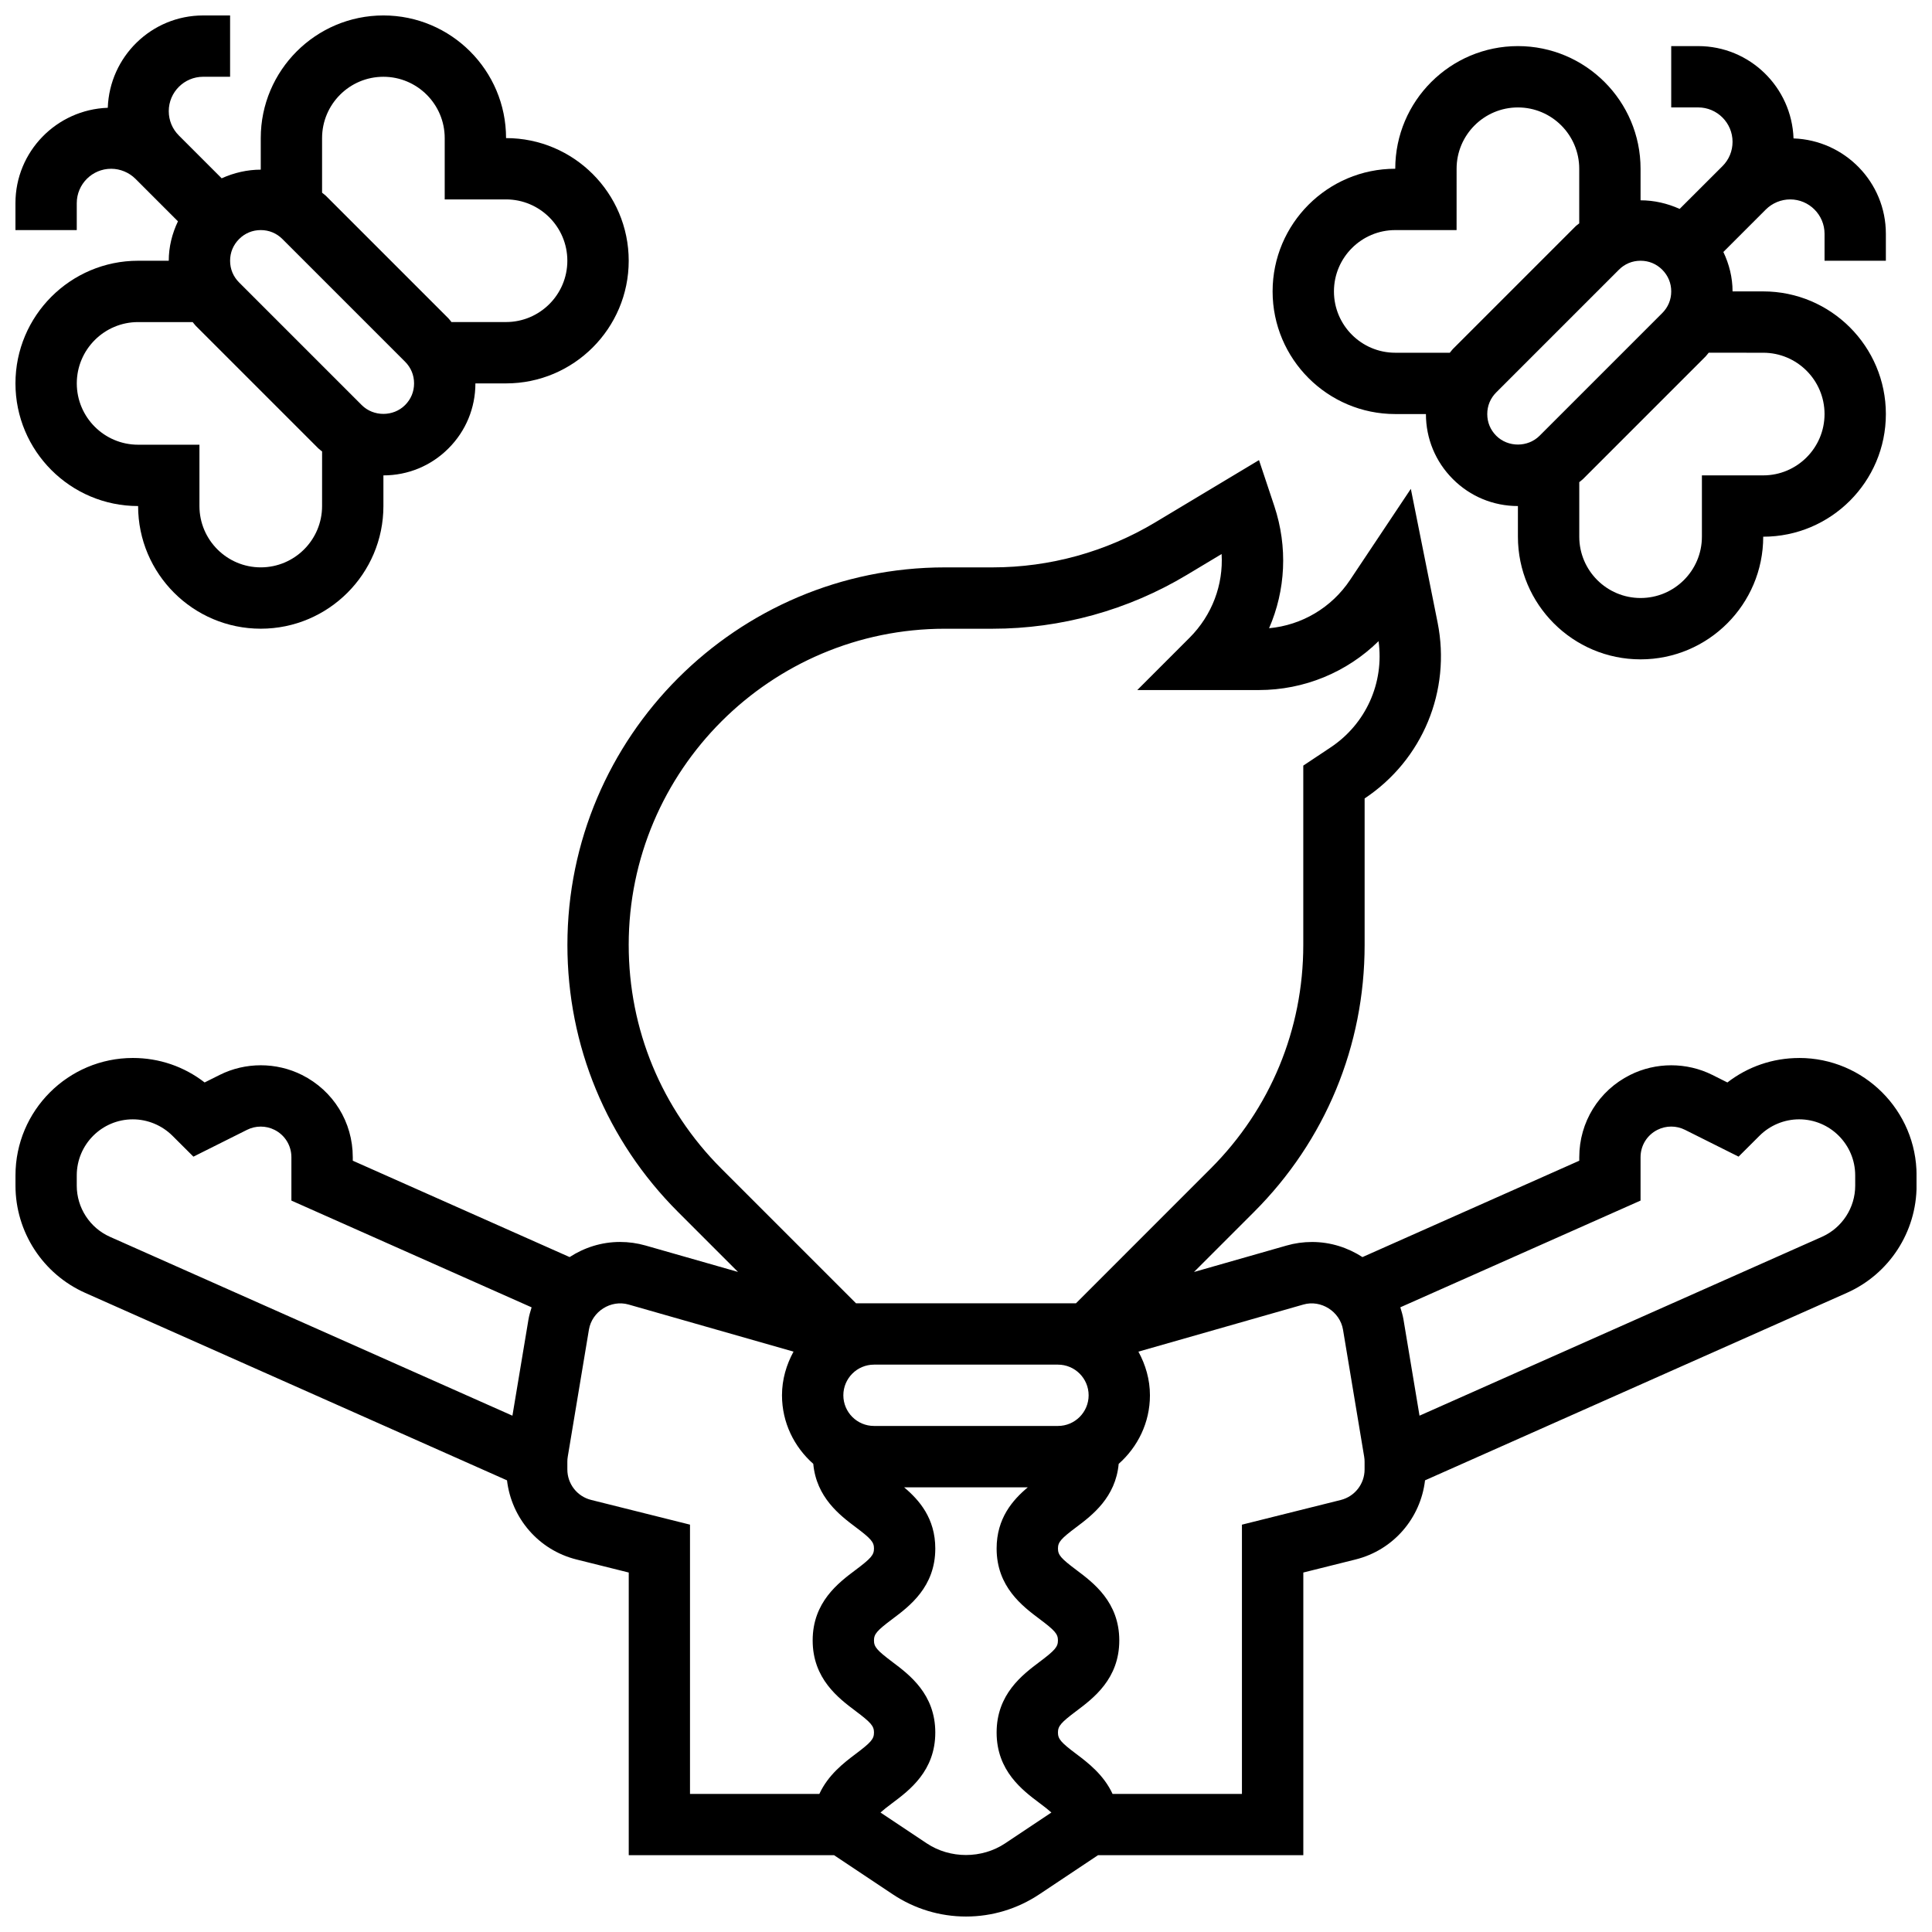
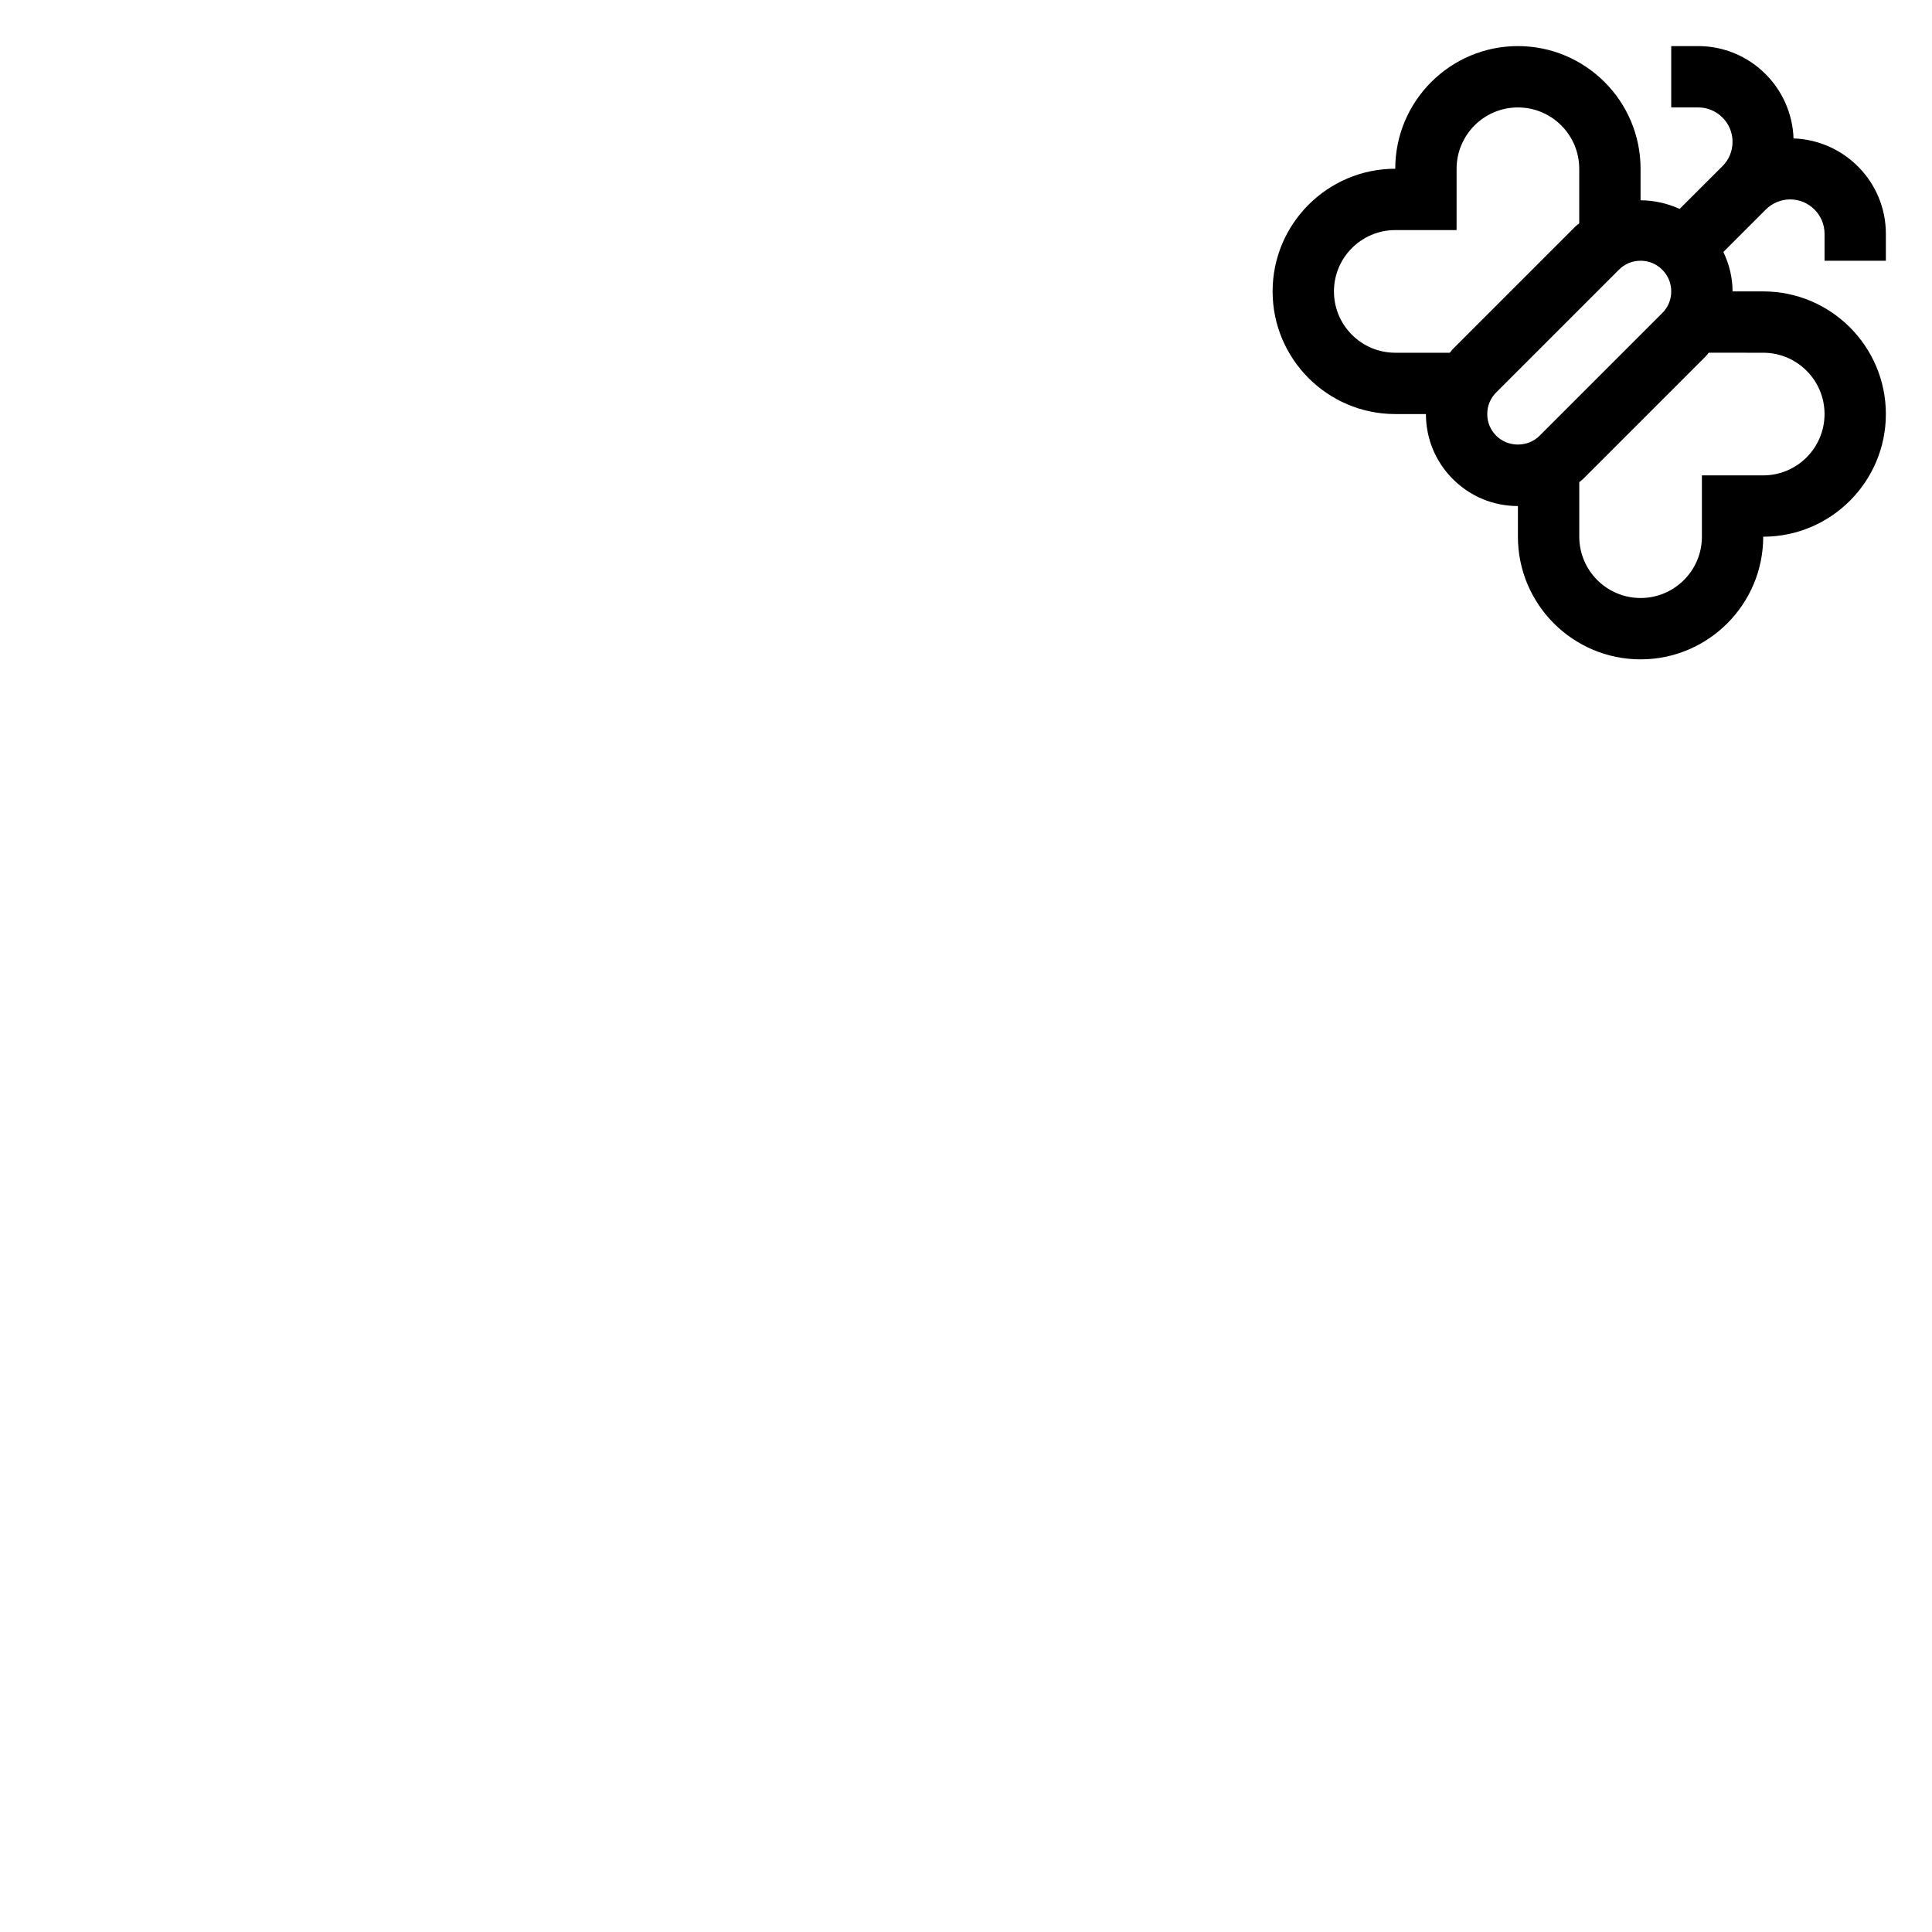
<svg xmlns="http://www.w3.org/2000/svg" width="800px" height="800px" version="1.1" viewBox="144 144 512 512">
  <defs>
    <clipPath id="b">
-       <path d="m148.09 265h503.81v386.9h-503.81z" />
-     </clipPath>
+       </clipPath>
    <clipPath id="a">
-       <path d="m148.09 148.09h162.91v162.91h-162.91z" />
-     </clipPath>
+       </clipPath>
  </defs>
  <g clip-path="url(#b)">
-     <path d="m620.8 424.38c-6.973 0-13.602 2.285-19.023 6.484l-3.973-1.992c-6.824-3.414-14.984-3.414-21.809 0-8.305 4.156-13.473 12.508-13.473 21.805v0.926l-57.457 25.539c-3.879-2.508-8.445-4.004-13.371-4.004-2.285 0-4.566 0.316-6.754 0.949l-24.523 7.004 15.91-15.91c18.91-18.906 29.312-44.035 29.312-70.762v-38.824l0.039-0.023c15.344-10.223 22.906-28.516 19.301-46.594l-7.094-35.43-16.09 24.125c-4.898 7.348-12.781 12.012-21.477 12.816 4.379-10.051 4.996-21.508 1.391-32.367l-4.062-12.188-27.48 16.488c-13.031 7.816-27.941 11.941-43.129 11.941h-12.621c-55.172 0-100.05 44.891-100.05 100.05 0 26.727 10.402 51.852 29.301 70.754l15.91 15.91-24.516-7.004c-2.191-0.625-4.465-0.941-6.75-0.941-4.918 0-9.492 1.496-13.359 4.008l-57.465-25.543v-0.926c0-9.297-5.168-17.641-13.473-21.801-6.824-3.414-14.984-3.414-21.809 0l-3.981 1.992c-5.426-4.211-12.039-6.488-19.02-6.488-17.145 0-31.105 13.953-31.105 31.117v2.707c0 12.277 7.258 23.434 18.469 28.426l111.79 49.684c1.188 10.043 8.371 18.453 18.383 20.965l13.879 3.465v74.914h54.418l15.57 10.375c5.769 3.844 12.473 5.875 19.398 5.875 6.922 0 13.629-2.031 19.398-5.875l15.566-10.375h54.418v-74.914l13.887-3.469c10.004-2.512 17.188-10.922 18.371-20.965l111.79-49.684c11.219-4.988 18.473-16.145 18.473-28.426v-2.707c0-17.16-13.961-31.113-31.105-31.113zm-245.18 97.512c-4.484 0-8.125-3.648-8.125-8.125 0-4.477 3.641-8.125 8.125-8.125h48.754c4.484 0 8.125 3.648 8.125 8.125 0 4.477-3.641 8.125-8.125 8.125zm-65.008-127.47c0-46.211 37.598-83.801 83.801-83.801h12.621c18.129 0 35.934-4.934 51.484-14.262l9.223-5.535c0.48 8.148-2.512 16.195-8.484 22.176l-13.867 13.871h32.219c12.02 0 23.348-4.723 31.723-12.953 1.527 11.012-3.332 21.906-12.676 28.133l-7.273 4.844v47.527c0 22.379-8.719 43.434-24.547 59.262l-35.699 35.707h-58.277l-35.707-35.707c-15.82-15.828-24.539-36.871-24.539-59.262zm-146.27 63.781v-2.707c0-8.195 6.664-14.859 14.855-14.859 3.91 0 7.734 1.586 10.516 4.363l5.543 5.527 14.211-7.109c2.266-1.145 4.996-1.145 7.273 0 2.762 1.379 4.484 4.164 4.484 7.262v11.488l63.66 28.293c-0.324 1.055-0.648 2.106-0.836 3.219l-4.25 25.492-106.63-47.391c-5.363-2.379-8.828-7.711-8.828-13.578zm206.39 150.63c-3.106 2.332-7.266 5.535-9.59 10.57h-34.285v-71.355l-26.191-6.551c-3.719-0.922-6.312-4.246-6.312-8.082v-2.031c0-0.453 0.031-0.91 0.113-1.363l5.606-33.656c0.805-4.801 5.793-7.996 10.516-6.648l43.703 12.48c-1.883 3.461-3.055 7.359-3.055 11.57 0 7.258 3.242 13.699 8.289 18.168 0.82 8.855 6.988 13.594 11.215 16.766 4.094 3.07 4.875 3.973 4.875 5.672 0 1.699-0.781 2.609-4.875 5.68-4.535 3.398-11.375 8.523-11.375 18.68s6.844 15.301 11.367 18.699c4.102 3.082 4.883 3.992 4.883 5.707 0 1.715-0.781 2.613-4.883 5.695zm48.754 12.992c1.406 1.047 2.414 1.852 3.144 2.512l-12.262 8.176c-6.176 4.113-14.586 4.113-20.762 0l-12.262-8.176c0.73-0.668 1.738-1.461 3.144-2.512 4.535-3.394 11.375-8.531 11.375-18.688s-6.844-15.301-11.367-18.699c-4.102-3.09-4.883-3.988-4.883-5.703 0-1.699 0.781-2.602 4.875-5.672 4.535-3.398 11.375-8.523 11.375-18.68 0-7.996-4.242-12.855-8.266-16.227h32.781c-4.019 3.359-8.262 8.219-8.262 16.215 0 10.156 6.852 15.285 11.375 18.68 4.094 3.07 4.875 3.973 4.875 5.672 0 1.715-0.781 2.625-4.883 5.703-4.527 3.41-11.367 8.543-11.367 18.711 0 10.156 6.84 15.293 11.367 18.688zm86.145-88.41c0 3.836-2.594 7.16-6.305 8.094l-26.199 6.543v71.352h-34.285c-2.332-5.039-6.484-8.238-9.59-10.57-4.102-3.082-4.883-3.992-4.883-5.695 0-1.707 0.781-2.625 4.883-5.703 4.527-3.406 11.371-8.543 11.371-18.699s-6.852-15.285-11.375-18.68c-4.094-3.07-4.875-3.973-4.875-5.68 0-1.707 0.781-2.602 4.875-5.672 4.227-3.168 10.402-7.906 11.215-16.766 5.043-4.473 8.285-10.914 8.285-18.172 0-4.211-1.172-8.109-3.055-11.57l43.711-12.48c4.664-1.355 9.695 1.844 10.508 6.648l5.606 33.656c0.078 0.453 0.113 0.91 0.113 1.355zm130.02-75.215c0 5.867-3.461 11.188-8.824 13.578l-106.64 47.391-4.25-25.492c-0.188-1.113-0.512-2.168-0.836-3.227l63.664-28.285v-11.488c0-3.098 1.723-5.883 4.492-7.266 2.266-1.145 4.996-1.145 7.273 0l14.211 7.109 5.551-5.535c2.766-2.769 6.582-4.352 10.5-4.352 8.191 0 14.855 6.664 14.855 14.863z" />
-   </g>
+     </g>
  <g clip-path="url(#a)">
-     <path d="m180.6 213.1c-17.926 0-32.504 14.578-32.504 32.504s14.578 32.504 32.504 32.504c0 17.926 14.578 32.504 32.504 32.504 17.926 0 32.504-14.578 32.504-32.504v-8.125c6.508 0 12.637-2.535 17.234-7.144 4.609-4.598 7.144-10.727 7.144-17.234h8.125c17.926 0 32.504-14.578 32.504-32.504 0-17.926-14.578-32.504-32.504-32.504 0-17.926-14.578-32.504-32.504-32.504s-32.504 14.578-32.504 32.504v8.363c-3.566 0-7.102 0.82-10.359 2.293l-11.352-11.355c-1.723-1.723-2.668-4.004-2.668-6.445 0-5.019 4.09-9.109 9.109-9.109h7.144v-16.25h-7.144c-13.676 0-24.793 10.906-25.27 24.469-13.562 0.477-24.469 11.594-24.469 25.27v7.144h16.25v-7.144c0-5.019 4.09-9.109 9.109-9.109 2.398 0 4.746 0.977 6.445 2.664l11.262 11.266c-1.543 3.234-2.438 6.762-2.438 10.449zm48.754-32.504c0-8.965 7.289-16.25 16.25-16.25 8.965 0 16.25 7.289 16.25 16.25v16.25h16.25c8.965 0 16.25 7.289 16.25 16.25 0 8.965-7.289 16.25-16.25 16.25h-14.457c-0.285-0.316-0.504-0.684-0.812-0.984l-32.504-32.504c-0.293-0.293-0.656-0.504-0.977-0.789zm-10.504 26.758 32.504 32.504c1.551 1.562 2.379 3.543 2.379 5.746s-0.828 4.184-2.383 5.746c-3.113 3.113-8.379 3.113-11.488 0l-32.504-32.504c-1.551-1.562-2.379-3.543-2.379-5.746 0-2.203 0.828-4.184 2.383-5.746 1.551-1.551 3.539-2.379 5.742-2.379 2.203 0 4.191 0.828 5.746 2.379zm-22.98 22.98 32.504 32.504c0.301 0.301 0.668 0.52 0.984 0.812l-0.004 14.457c0 8.965-7.289 16.25-16.25 16.25-8.965 0-16.25-7.289-16.25-16.25v-16.25l-16.254-0.004c-8.965 0-16.25-7.289-16.25-16.25 0-8.965 7.289-16.25 16.25-16.25h14.457c0.293 0.316 0.504 0.68 0.812 0.98z" />
-   </g>
+     </g>
  <path d="m513.76 253.73h8.125c0 6.508 2.543 12.637 7.144 17.234 4.598 4.609 10.727 7.144 17.234 7.144v8.125c0 17.926 14.578 32.504 32.504 32.504s32.504-14.578 32.504-32.504c17.926 0 32.504-14.578 32.504-32.504s-14.578-32.504-32.504-32.504h-8.125c0-3.688-0.895-7.215-2.438-10.449l11.262-11.262c1.699-1.691 4.047-2.668 6.445-2.668 5.019 0 9.109 4.09 9.109 9.109v7.144h16.25v-7.144c0-13.684-10.906-24.793-24.469-25.273-0.477-13.559-11.594-24.465-25.27-24.465h-7.144v16.25h7.144c5.019 0.004 9.109 4.09 9.109 9.113 0 2.438-0.941 4.723-2.664 6.445l-11.355 11.34c-3.258-1.469-6.793-2.281-10.359-2.281v-8.363c0-17.926-14.578-32.504-32.504-32.504s-32.504 14.578-32.504 32.504c-17.926 0-32.504 14.578-32.504 32.504 0 17.926 14.578 32.504 32.504 32.504zm97.512-16.25c8.965 0 16.25 7.289 16.25 16.25 0 8.965-7.289 16.25-16.25 16.25h-16.25v16.25c0 8.965-7.289 16.25-16.25 16.25-8.965 0-16.25-7.289-16.25-16.25v-14.457c0.316-0.285 0.684-0.504 0.984-0.812l32.504-32.504c0.301-0.301 0.52-0.668 0.812-0.984zm-26.758-22c1.551 1.562 2.379 3.543 2.379 5.746 0 2.203-0.828 4.184-2.383 5.746l-32.504 32.504c-3.113 3.113-8.379 3.113-11.488 0-1.551-1.559-2.379-3.543-2.379-5.746s0.828-4.184 2.383-5.746l32.504-32.504c1.551-1.551 3.539-2.379 5.742-2.379s4.191 0.828 5.746 2.379zm-70.754-10.504h16.25l0.004-16.254c0-8.965 7.289-16.25 16.25-16.25 8.965 0 16.25 7.289 16.25 16.25v14.473c-0.316 0.285-0.684 0.488-0.984 0.797l-32.504 32.504c-0.301 0.301-0.52 0.668-0.812 0.984h-14.453c-8.965 0-16.25-7.289-16.25-16.25 0-8.965 7.289-16.254 16.25-16.254z" />
</svg>